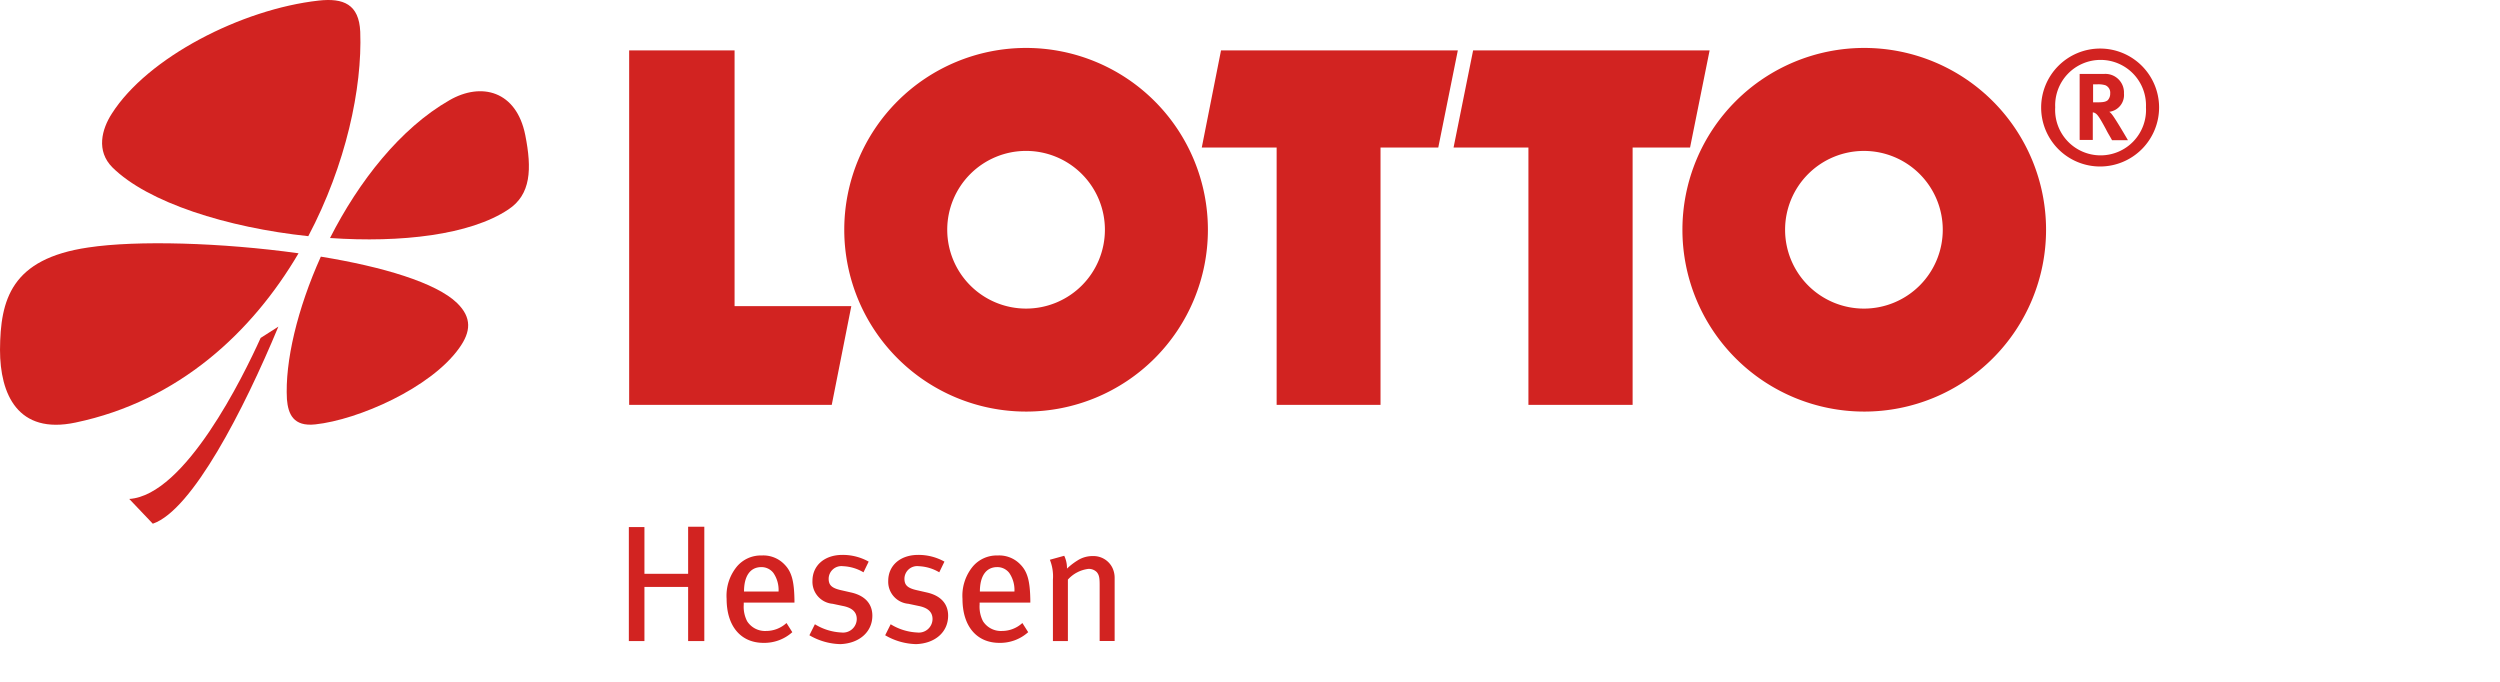
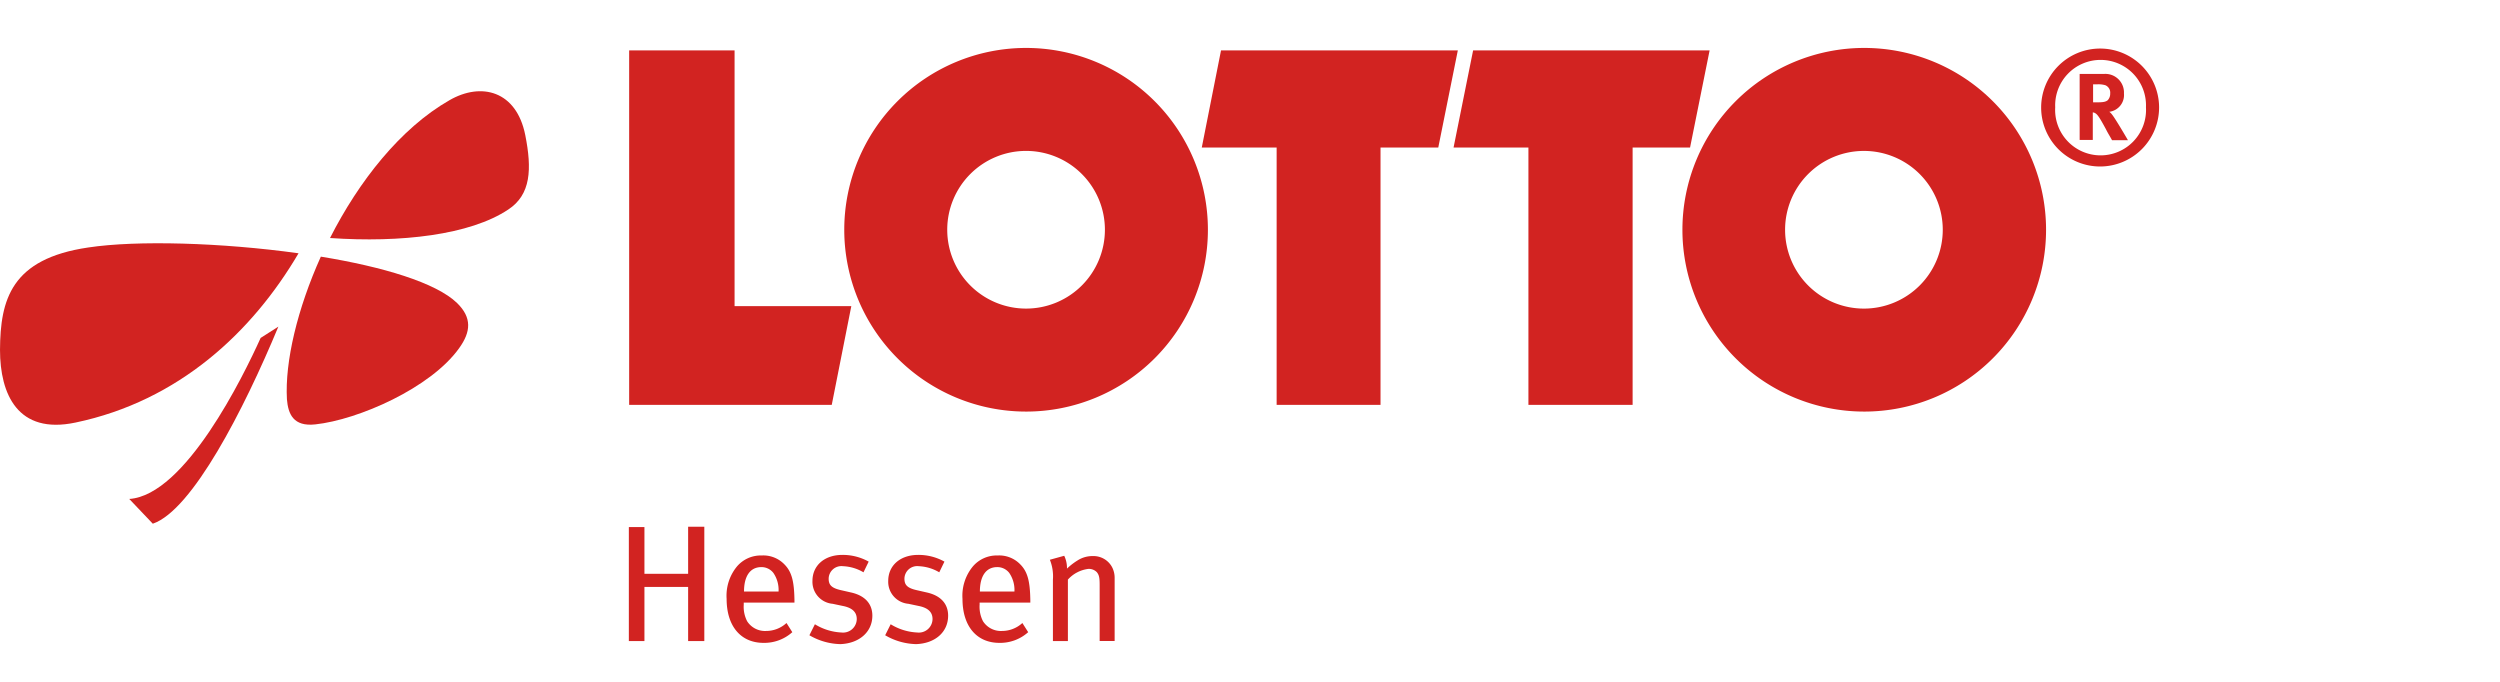
<svg xmlns="http://www.w3.org/2000/svg" width="440" height="120" viewBox="0 0 440 120">
  <defs>
    <clipPath id="clip-lotto-hessen-ltg">
      <rect width="440" height="120" />
    </clipPath>
  </defs>
  <g id="lotto-hessen-ltg" clip-path="url(#clip-lotto-hessen-ltg)">
    <g id="lotto-hessen-ltg-2" data-name="lotto-hessen-ltg" transform="translate(-56.599 -192.209)">
      <path id="Pfad_32975" data-name="Pfad 32975" d="M262.5,208.7h18.554v45.013H301.6l-3.442,17.371H262.5Z" transform="translate(-95.17 -7.622)" fill="#d22321" />
      <path id="Pfad_32976" data-name="Pfad 32976" d="M453.288,208.7h41.678l-3.442,17.1H481.36v45.282H463.076V225.8H449.9Z" transform="translate(-181.789 -7.622)" fill="#d22321" />
      <path id="Pfad_32977" data-name="Pfad 32977" d="M535.742,208.7h41.625l-3.442,17.1h-10.11v45.282H545.476V225.8H532.3Z" transform="translate(-219.875 -7.622)" fill="#d22321" />
      <path id="Pfad_32978" data-name="Pfad 32978" d="M607.2,239.9a32,32,0,1,1,32,32,32.006,32.006,0,0,1-32-32Zm18.07,0a13.875,13.875,0,1,0,13.875-13.875A13.874,13.874,0,0,0,625.27,239.9Z" transform="translate(-254.495 -7.253)" fill="#d22321" />
      <path id="Pfad_32979" data-name="Pfad 32979" d="M332.9,239.9a32,32,0,1,1,32,32,32.006,32.006,0,0,1-32-32Zm18.123,0A13.875,13.875,0,1,0,364.9,226.023,13.874,13.874,0,0,0,351.023,239.9Z" transform="translate(-127.71 -7.253)" fill="#d22321" />
      <path id="Pfad_32980" data-name="Pfad 32980" d="M745.359,218.333a10.379,10.379,0,1,0-10.379,10.433,10.4,10.4,0,0,0,10.379-10.433Zm-2.312,0a8,8,0,1,1-15.972,0,7.993,7.993,0,1,1,15.972,0Zm-11.67-5.916v11.67h2.313v-4.84a.777.777,0,0,1,.376.108c.43.215.807.753,1.936,2.85.43.86.645,1.129,1.076,1.936h2.8s-2.151-3.711-2.8-4.517a2.069,2.069,0,0,0-.484-.484,2.979,2.979,0,0,0,2.581-3.227,3.275,3.275,0,0,0-3.442-3.442h-4.356Zm2.313,1.882h.86a4.343,4.343,0,0,1,1.344.161,1.42,1.42,0,0,1,.86,1.452,1.674,1.674,0,0,1-.43,1.183c-.323.269-.753.376-1.775.376h-.807V214.3Z" transform="translate(-308.759 -7.253)" fill="#d22321" />
      <path id="Pfad_32981" data-name="Pfad 32981" d="M164.6,247.9c5.055-9.949,12.369-19.307,21.027-24.254,5.593-3.227,11.778-1.667,13.337,6.131,1.183,5.969,1.022,10.487-3.012,13.122-6.722,4.464-18.876,5.862-31.353,5Z" transform="translate(-49.919 -13.799)" fill="#d22321" />
-       <path id="Pfad_32982" data-name="Pfad 32982" d="M126.3,233.775c-14.251-1.506-28.234-5.916-34.472-12.1-2.9-2.9-1.882-6.722-.108-9.465,6.292-9.9,22.856-18.392,36.408-19.9,4.356-.484,7.1.645,7.314,5.485.376,9.9-2.528,23.447-9.142,35.978Z" transform="translate(-15.441)" fill="#d22321" />
      <path id="Pfad_32983" data-name="Pfad 32983" d="M109.142,273.585c-8.121,13.821-21.027,25.975-39.258,29.793-10.164,2.151-13.283-5-13.283-12.8.054-8.82,1.936-16.026,15.542-18.016,8.551-1.291,23.447-.86,37,1.022Z" transform="translate(0 -36.798)" fill="#d22321" />
      <path id="Pfad_32984" data-name="Pfad 32984" d="M156.434,276.2c10.863,1.775,20.275,4.571,23.985,8.174,2.635,2.581,2.42,5.055.376,7.905-5,7.045-17.8,12.638-25.33,13.445-3.872.43-4.786-1.828-5-4.41-.376-6.615,1.828-15.918,5.969-25.115Z" transform="translate(-43.366 -38.822)" fill="#d22321" />
      <path id="Pfad_32985" data-name="Pfad 32985" d="M125.144,299.1c-6.077,14.628-15.166,32.321-22.1,34.687L98.9,329.431c9.841-.645,20.059-21.565,23.125-28.341l3.119-1.99Z" transform="translate(-19.552 -49.406)" fill="#d22321" />
      <path id="Pfad_32986" data-name="Pfad 32986" d="M275.683,384.713V364.6h-2.85v8.282h-7.69v-8.228H262.4v20.059h2.743v-9.519h7.69v9.519Zm15.865-6.722v-.484c-.054-3.334-.484-5-1.775-6.292a5.149,5.149,0,0,0-3.98-1.56,5.512,5.512,0,0,0-4.41,1.99,8.093,8.093,0,0,0-1.775,5.647c0,4.786,2.474,7.744,6.507,7.744a7.388,7.388,0,0,0,5.055-1.882l-1.022-1.613a5.32,5.32,0,0,1-3.6,1.4,3.736,3.736,0,0,1-3.334-1.721,5.568,5.568,0,0,1-.592-2.9v-.376h8.927Zm-2.8-1.99h-6.077c0-2.635,1.022-4.3,3.065-4.3a2.65,2.65,0,0,1,2.1,1.022,5.29,5.29,0,0,1,.914,3.28Zm16.51,4.249c0-1.936-1.129-3.5-3.764-4.087l-1.882-.43c-1.56-.376-2.044-.914-2.044-1.99a2.245,2.245,0,0,1,2.528-2.2,7.636,7.636,0,0,1,3.6,1.076l.914-1.882a9.339,9.339,0,0,0-4.625-1.183c-3.173,0-5.27,1.882-5.27,4.571a3.885,3.885,0,0,0,3.549,4.033l1.775.376c1.667.323,2.474,1.076,2.474,2.312a2.412,2.412,0,0,1-2.689,2.366,9.746,9.746,0,0,1-4.679-1.452l-.968,1.936a11.263,11.263,0,0,0,5.432,1.56c3.28-.108,5.647-2.1,5.647-5Zm13.337,0c0-1.936-1.129-3.5-3.765-4.087l-1.882-.43c-1.56-.376-2.044-.914-2.044-1.99a2.245,2.245,0,0,1,2.528-2.2,7.636,7.636,0,0,1,3.6,1.076l.914-1.882a9.339,9.339,0,0,0-4.625-1.183c-3.173,0-5.27,1.882-5.27,4.571a3.885,3.885,0,0,0,3.549,4.033l1.775.376c1.667.323,2.474,1.076,2.474,2.312a2.412,2.412,0,0,1-2.689,2.366,9.746,9.746,0,0,1-4.679-1.452l-.968,1.936a11.263,11.263,0,0,0,5.432,1.56c3.334-.108,5.647-2.1,5.647-5Zm14.466-2.259v-.484c-.054-3.334-.484-5-1.775-6.292a5.149,5.149,0,0,0-3.98-1.56,5.512,5.512,0,0,0-4.41,1.99,8.093,8.093,0,0,0-1.775,5.647c0,4.786,2.474,7.744,6.507,7.744a7.388,7.388,0,0,0,5.055-1.882l-1.022-1.613a5.32,5.32,0,0,1-3.6,1.4,3.736,3.736,0,0,1-3.334-1.721,5.568,5.568,0,0,1-.592-2.9v-.376h8.927Zm-2.8-1.99h-6.077c0-2.635,1.022-4.3,3.065-4.3a2.65,2.65,0,0,1,2.1,1.022,5.29,5.29,0,0,1,.914,3.28Zm17.639,8.712V373.689a4.127,4.127,0,0,0-.376-1.828,3.7,3.7,0,0,0-3.442-2.1,4.854,4.854,0,0,0-2.689.753,11.153,11.153,0,0,0-1.882,1.452,4.99,4.99,0,0,0-.484-2.259l-2.528.7a7.81,7.81,0,0,1,.538,3.5v10.81h2.635V373.9a5.778,5.778,0,0,1,3.6-1.882,1.941,1.941,0,0,1,1.506.592c.376.484.484.914.484,2.259v9.841Z" transform="translate(-95.124 -79.682)" fill="#d22321" />
    </g>
  </g>
</svg>